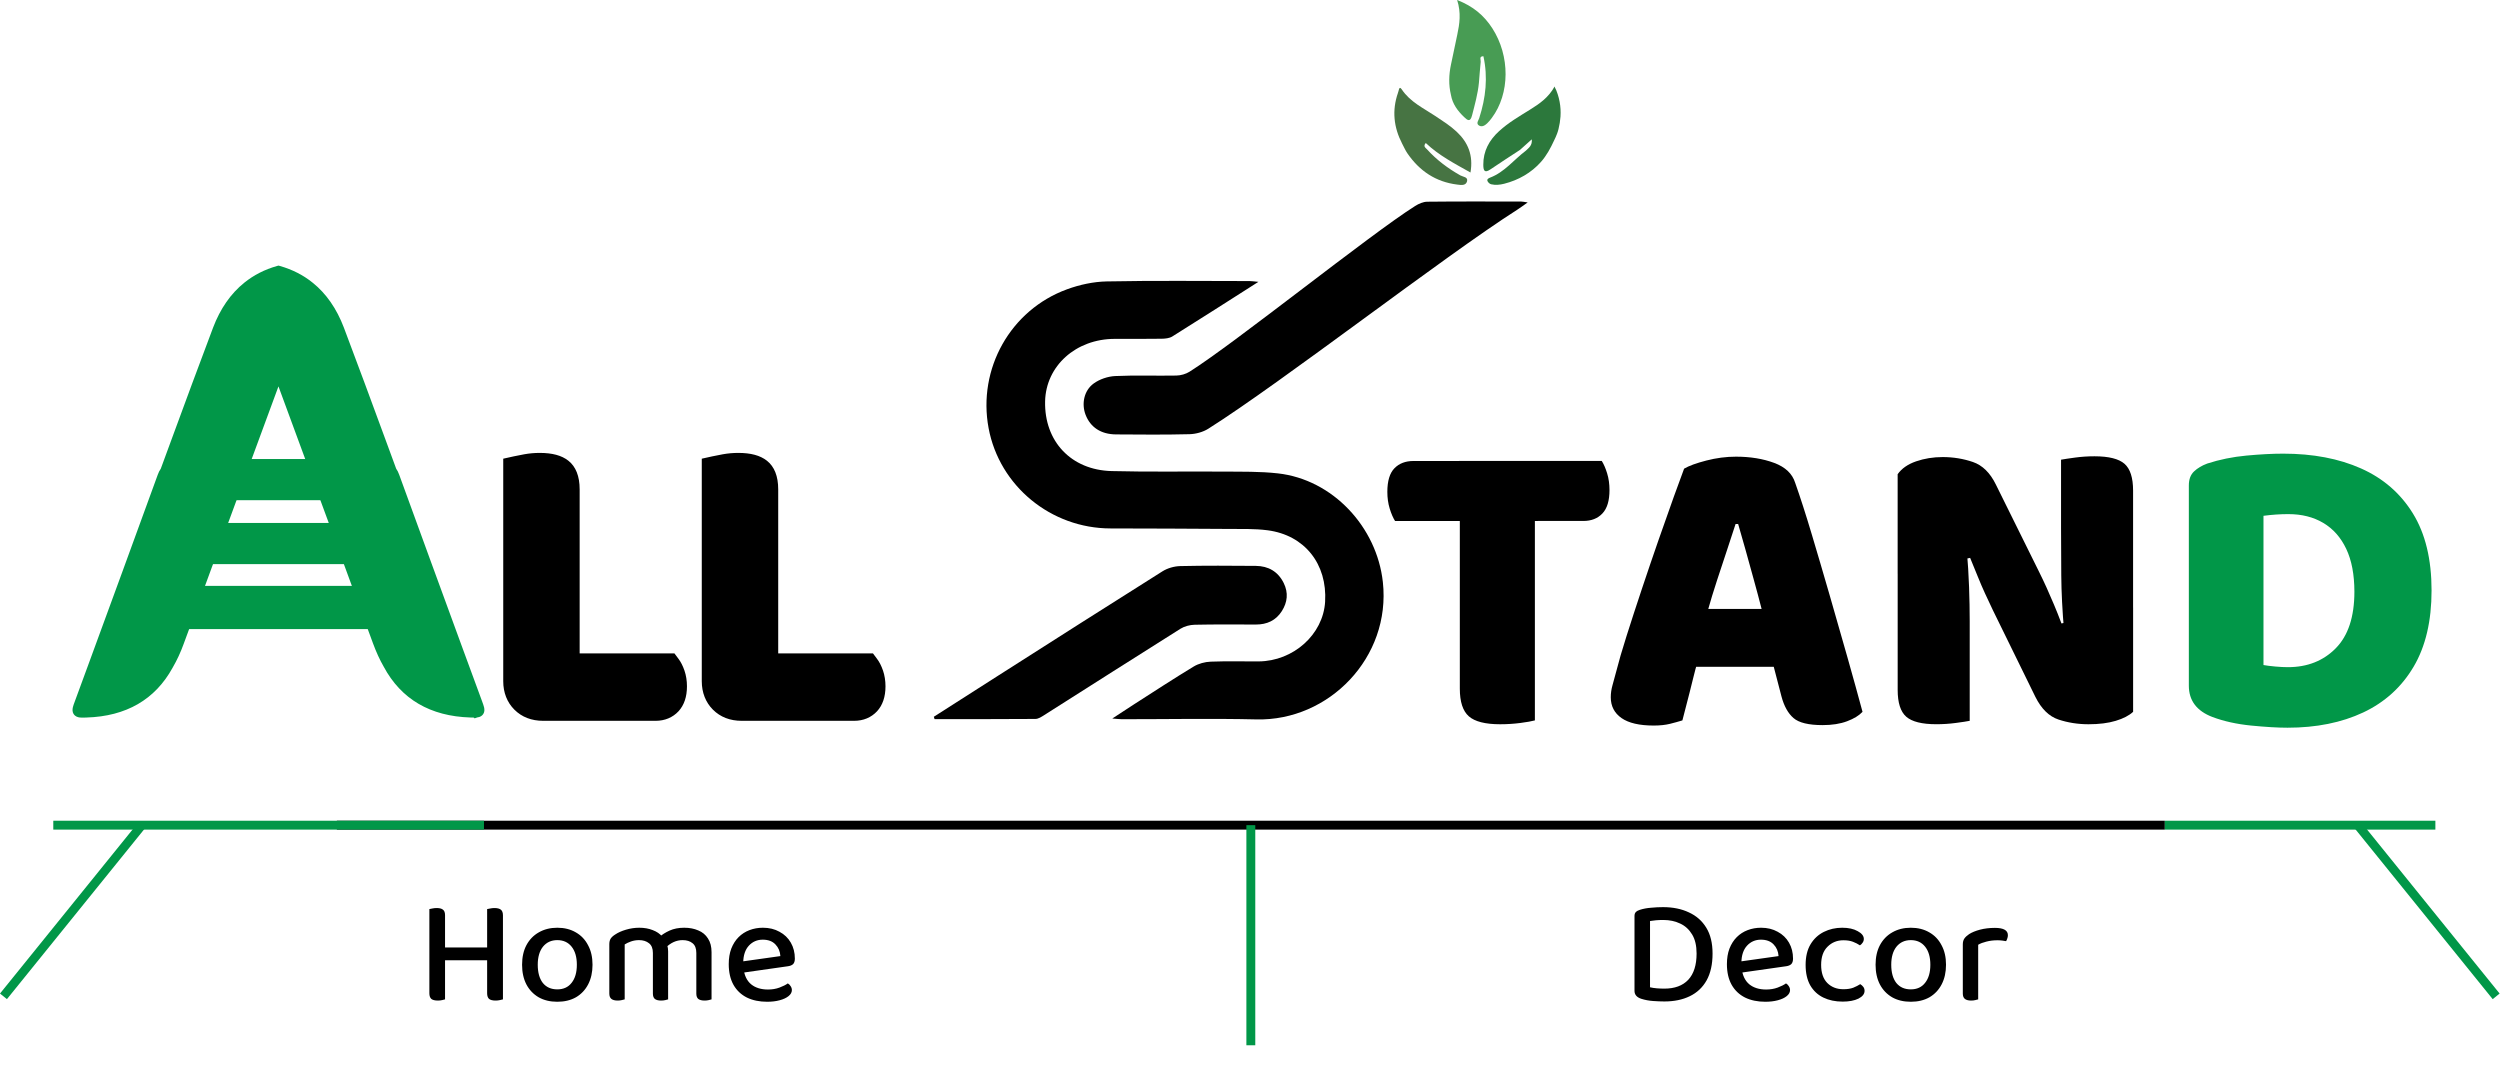
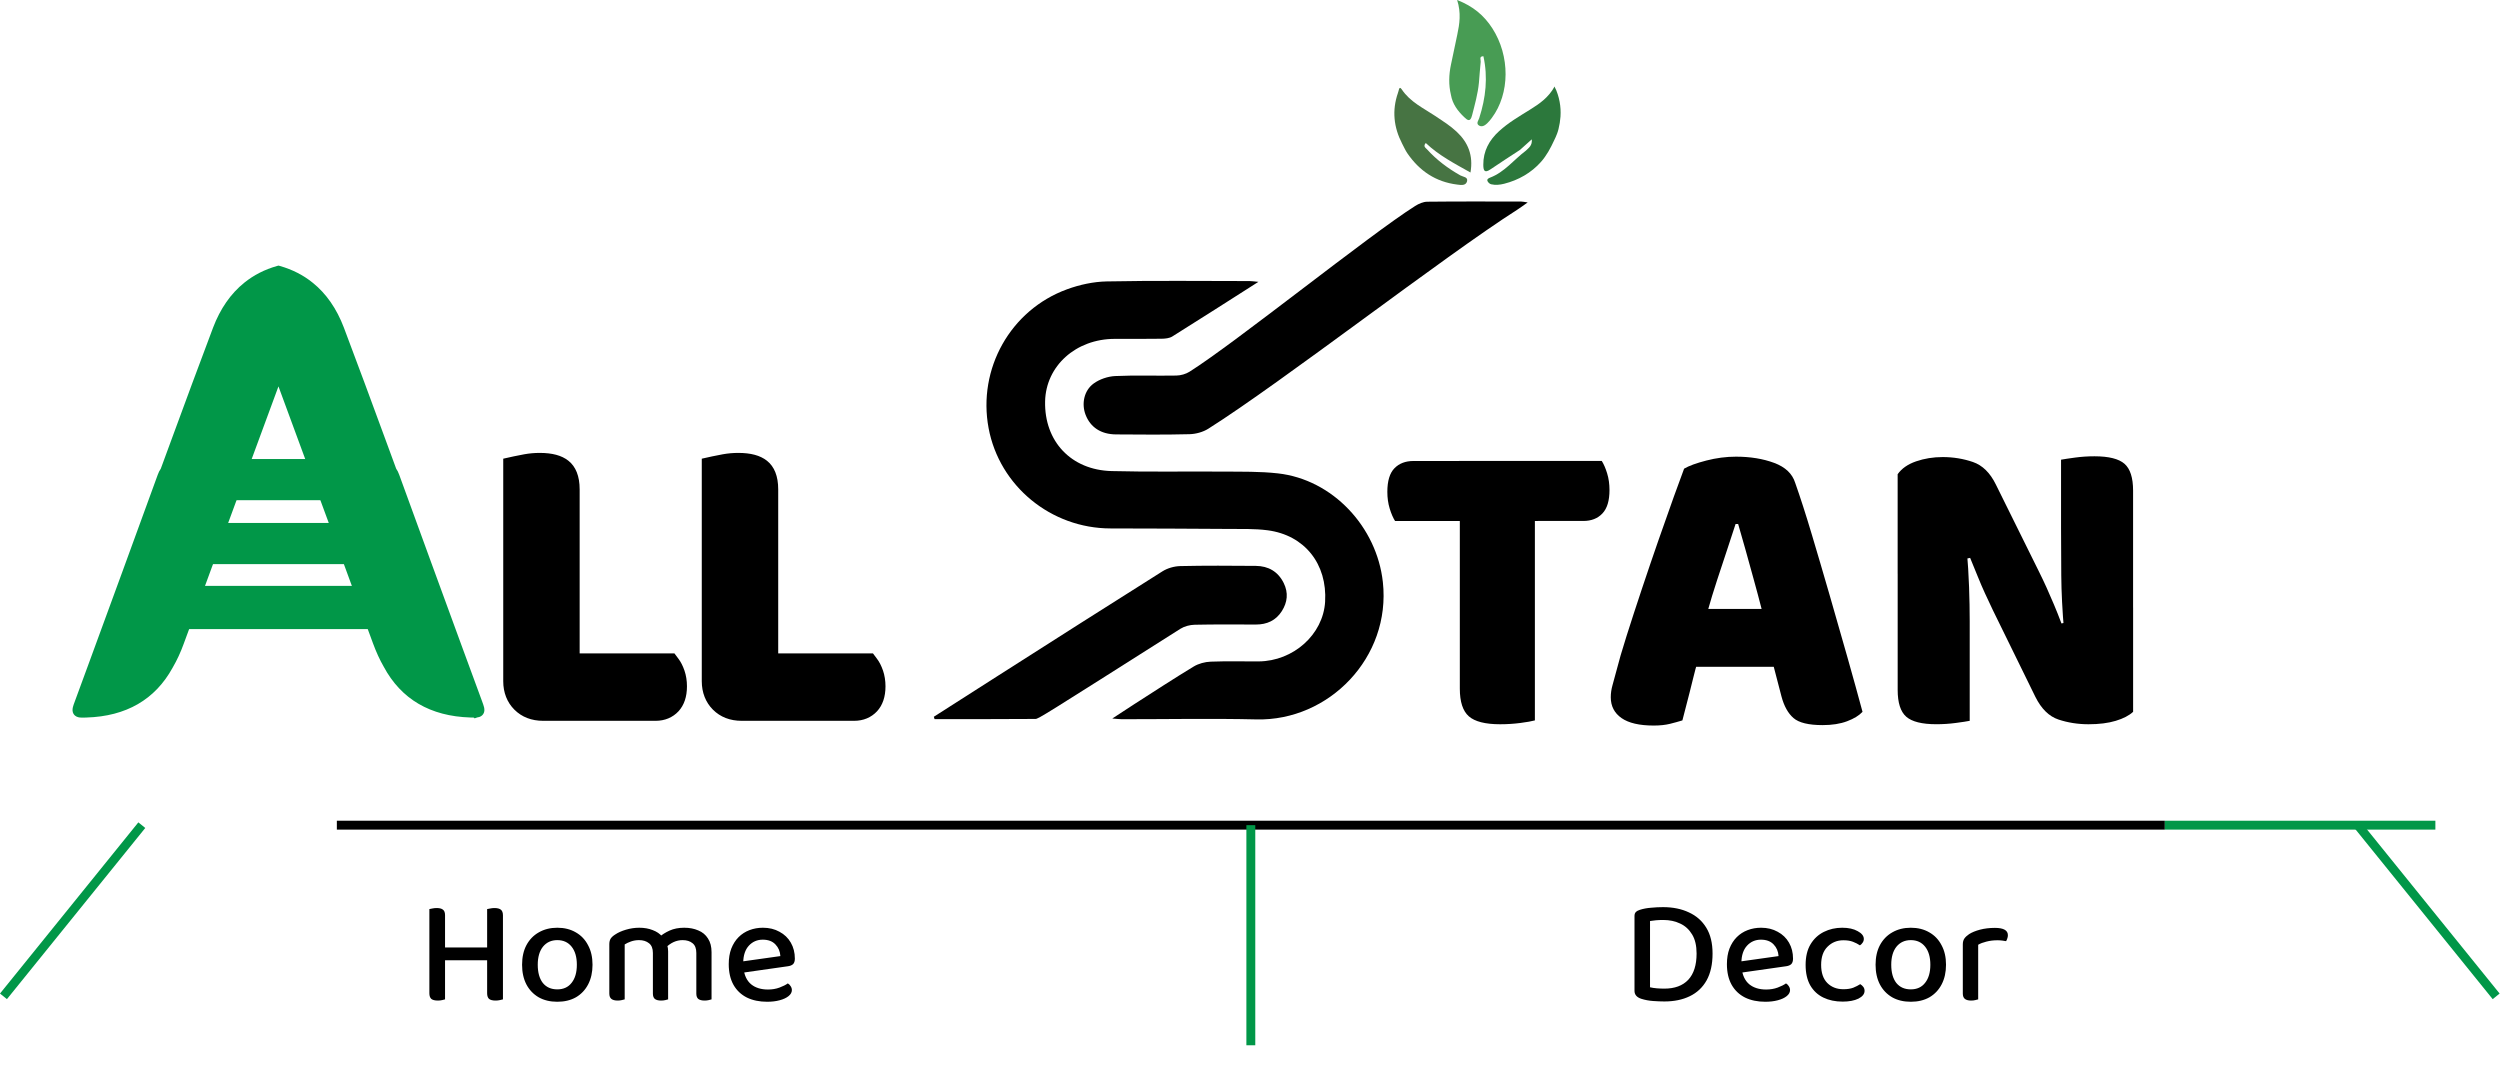
<svg xmlns="http://www.w3.org/2000/svg" width="903" height="390" viewBox="0 0 903 390" fill="none">
  <path d="M248.13 247.9C248.13 251.69 247.1 254.72 245.08 256.91C242.98 259.17 240.12 260.36 236.8 260.36H196.21C191.98 260.36 188.47 259 185.8 256.33C183.16 253.7 181.77 250.15 181.77 246.07V165.68L185.55 164.84C186.47 164.63 187.75 164.38 189.34 164.09C191.16 163.76 193.05 163.59 194.94 163.59C199.48 163.59 202.85 164.5 205.26 166.38C207.99 168.52 209.37 172.01 209.37 176.75V236H243.6L245.05 237.94C245.93 239.1 246.63 240.5 247.23 242.21C247.83 243.96 248.13 245.87 248.13 247.9Z" fill="black" />
  <path d="M319.84 247.9C319.84 251.69 318.81 254.72 316.79 256.91C314.69 259.17 311.83 260.36 308.51 260.36H267.92C263.69 260.36 260.18 259 257.51 256.33C254.88 253.7 253.48 250.15 253.48 246.07V165.68L257.26 164.84C258.18 164.63 259.46 164.38 261.05 164.09C262.88 163.76 264.76 163.59 266.65 163.59C271.19 163.59 274.56 164.5 276.97 166.38C279.71 168.52 281.09 172.01 281.09 176.75V236H315.31L316.76 237.94C317.64 239.1 318.35 240.5 318.94 242.21L318.95 242.22C319.53 243.96 319.84 245.87 319.84 247.9Z" fill="black" />
  <path d="M174.93 255.98C174.92 255.88 174.9 255.77 174.88 255.65L174.82 255.39C174.68 254.8 174.42 254.09 174.09 253.2L167.03 234C159.53 213.52 151.77 192.34 144.2 171.5C143.87 170.57 143.52 169.88 143.1 169.3L139.28 158.91C134.39 145.6 129.32 131.84 124.21 118.34C121.6 111.47 117.81 106.01 112.93 102.11C109.55 99.37 105.58 97.35 101.14 96.08L100.59 95.93L100.04 96.08C95.6 97.34 91.63 99.37 88.24 102.11C83.35 106.04 79.56 111.5 76.96 118.35C71.85 131.84 66.79 145.61 61.89 158.92L58.07 169.31C57.65 169.88 57.3 170.58 56.97 171.5C48.56 194.65 39.94 218.16 31.6 240.9L26.98 253.47C26.69 254.25 26.46 254.87 26.34 255.39C26.31 255.5 26.29 255.61 26.27 255.72C26.25 255.83 26.23 255.95 26.22 256.06C26.18 256.45 26.19 256.8 26.28 257.13L26.34 257.36C26.43 257.63 26.57 257.89 26.75 258.12L26.9 258.29C26.97 258.36 27.04 258.43 27.13 258.5C27.43 258.75 27.78 258.93 28.2 259.04C28.47 259.12 28.78 259.17 29.1 259.18C29.69 259.23 30.44 259.21 31.26 259.17C45.56 258.73 56.01 252.7 62.32 241.23C62.35 241.18 62.39 241.11 62.43 241.03C63.92 238.47 65.25 235.6 66.37 232.5C68.21 227.47 70.06 222.45 71.92 217.43C74.27 211.08 76.68 204.54 79.03 198.05L79.17 197.68C79.44 196.94 79.71 196.19 79.98 195.45C80.04 195.3 80.09 195.17 80.14 195.06L90.35 167.33L90.62 166.59L94.4 156.33C96.46 150.74 98.52 145.15 100.58 139.56L110.72 167.1L110.76 167.2L121 195.01C121.05 195.12 121.11 195.27 121.17 195.44L121.98 197.68C124.34 204.18 126.76 210.73 129.1 217.09C131 222.22 132.89 227.35 134.77 232.49C135.89 235.53 137.18 238.35 138.59 240.79C144.87 252.53 155.41 258.71 169.88 259.16C170.38 259.18 170.79 259.19 171.14 259.19L171.42 259.47L172.38 259.14C172.82 259.09 173.35 258.96 173.84 258.62C174.04 258.49 174.26 258.3 174.45 258.04C174.6 257.83 174.73 257.6 174.81 257.36L174.89 257.08C174.97 256.73 174.99 256.36 174.93 255.98Z" fill="#019748" />
  <path d="M531.139 62.31C532.199 56.081 530.269 51.461 526.169 47.601C523.839 45.411 521.149 43.721 518.519 41.961C514.199 39.071 509.389 36.891 506.299 32.271C505.279 30.751 505.259 32.941 504.929 33.59C502.739 39.91 503.409 45.991 506.449 51.881C507.079 53.051 507.599 54.291 508.349 55.381C512.709 61.741 518.609 65.721 526.359 66.671C527.639 66.831 529.399 67.16 529.879 65.561C530.369 63.901 528.469 63.91 527.509 63.37C522.999 60.84 518.919 57.781 515.439 53.941C514.929 53.38 513.929 52.881 514.989 51.651C519.689 56.131 525.369 59.071 531.139 62.31Z" fill="#477443" />
  <path d="M539.018 10.2C536.038 5.59 532.108 2.26 526.318 0C527.808 4.67 527.198 8.62 526.358 12.57C525.598 16.14 524.858 19.72 524.098 23.3C523.318 26.96 523.198 30.61 524.078 34.27C524.638 37.55 526.508 40.06 528.838 42.28C530.088 43.48 531.058 44.22 531.708 41.67C532.708 37.77 533.798 33.9 534.188 29.88C534.398 27.37 534.568 24.85 534.828 22.34C534.908 21.59 534.138 20.33 535.808 20.31C537.488 27.92 536.668 35.35 534.288 42.69C534.038 43.48 533.058 44.59 534.188 45.32C535.248 46 536.318 45.35 537.148 44.57C537.768 43.99 538.308 43.31 538.818 42.63C545.428 33.79 545.468 20.2 539.018 10.2Z" fill="#489C54" />
  <path d="M562.45 48.191C562.64 47.671 562.81 47.141 562.94 46.591C563.3 45.121 563.55 43.631 563.65 42.121C563.77 40.321 563.67 38.511 563.33 36.731C563.16 35.801 562.92 34.891 562.63 34.001C562.48 33.531 562.31 33.071 562.13 32.621C562.06 32.431 561.46 31.361 561.53 31.221C559.32 35.281 556 37.511 552.6 39.631C548.77 42.021 544.86 44.271 541.5 47.341C537.91 50.621 535.73 54.541 535.77 59.521C535.79 61.561 536.15 62.691 538.42 61.131C541.91 58.741 545.48 56.471 549.01 54.151C550.31 52.981 551.61 51.821 553.28 50.321C553.51 52.611 552.15 53.411 551.16 54.411C546.83 57.651 543.47 62.181 538.19 64.171C537.61 64.391 536.97 64.761 537.31 65.461C537.54 65.941 538.11 66.441 538.61 66.561C540.17 66.931 541.75 66.761 543.3 66.371C548.43 65.081 553.13 62.421 556.64 58.431C558.65 56.151 560.09 53.451 561.35 50.711C561.77 49.871 562.14 49.041 562.45 48.191Z" fill="#2C783C" />
  <path d="M121.67 298.051H781.94" stroke="black" stroke-width="3.214" stroke-miterlimit="10" />
  <path d="M781.939 298.051H879.659" stroke="#019748" stroke-width="3.214" stroke-miterlimit="10" />
  <path d="M851.641 298.051L901.611 359.881" stroke="#019748" stroke-width="3.214" stroke-miterlimit="10" />
-   <path d="M19.25 298.051H174.81" stroke="#019748" stroke-width="3.214" stroke-miterlimit="10" />
  <path d="M51.22 298.051L1.25 359.881" stroke="#019748" stroke-width="3.214" stroke-miterlimit="10" />
  <path d="M451.801 298.051V377.551" stroke="#019748" stroke-width="3.214" stroke-miterlimit="10" />
  <path d="M155.089 340.488H160.75V360.972C160.498 361.044 160.139 361.134 159.671 361.242C159.204 361.35 158.701 361.404 158.162 361.404C157.084 361.404 156.293 361.206 155.79 360.811C155.323 360.379 155.089 359.696 155.089 358.762V340.488ZM160.75 346.31H155.089V328.359C155.341 328.287 155.7 328.216 156.168 328.144C156.671 328.036 157.192 327.982 157.731 327.982C158.773 327.982 159.528 328.18 159.995 328.575C160.498 328.934 160.75 329.599 160.75 330.569V346.31ZM175.951 340.488H181.665V360.972C181.377 361.044 181 361.134 180.533 361.242C180.066 361.35 179.563 361.404 179.024 361.404C177.945 361.404 177.155 361.206 176.652 360.811C176.185 360.379 175.951 359.696 175.951 358.762V340.488ZM181.665 346.31H175.951V328.359C176.203 328.287 176.58 328.216 177.083 328.144C177.586 328.036 178.089 327.982 178.592 327.982C179.635 327.982 180.407 328.18 180.91 328.575C181.413 328.97 181.665 329.653 181.665 330.623V346.31ZM179.077 346.849H158.108V342.213H179.077V346.849ZM214.018 348.466C214.018 351.161 213.497 353.515 212.455 355.528C211.413 357.54 209.939 359.104 208.035 360.218C206.13 361.296 203.884 361.835 201.296 361.835C198.709 361.835 196.463 361.296 194.558 360.218C192.653 359.104 191.18 357.558 190.138 355.582C189.096 353.569 188.575 351.197 188.575 348.466C188.575 345.735 189.096 343.381 190.138 341.404C191.216 339.392 192.707 337.847 194.612 336.769C196.553 335.655 198.781 335.097 201.296 335.097C203.848 335.097 206.076 335.655 207.981 336.769C209.885 337.847 211.359 339.392 212.401 341.404C213.479 343.381 214.018 345.735 214.018 348.466ZM201.296 339.572C199.14 339.572 197.415 340.362 196.121 341.944C194.864 343.525 194.235 345.699 194.235 348.466C194.235 351.269 194.846 353.461 196.068 355.043C197.325 356.588 199.068 357.361 201.296 357.361C203.524 357.361 205.249 356.57 206.471 354.989C207.729 353.407 208.358 351.233 208.358 348.466C208.358 345.699 207.729 343.525 206.471 341.944C205.214 340.362 203.489 339.572 201.296 339.572ZM241.324 343.615V349.814H235.826V344.208C235.826 342.59 235.358 341.422 234.424 340.704C233.49 339.949 232.286 339.572 230.812 339.572C229.806 339.572 228.836 339.733 227.901 340.057C227.003 340.38 226.248 340.74 225.637 341.135V349.814H220.085V341.027C220.085 340.237 220.247 339.572 220.57 339.033C220.93 338.494 221.487 337.99 222.241 337.523C223.248 336.84 224.541 336.265 226.123 335.798C227.704 335.331 229.303 335.097 230.92 335.097C232.717 335.097 234.334 335.385 235.772 335.96C237.209 336.499 238.341 337.272 239.168 338.278C239.419 338.494 239.635 338.709 239.815 338.925C239.994 339.104 240.156 339.338 240.3 339.626C240.587 340.129 240.821 340.722 241.001 341.404C241.216 342.087 241.324 342.824 241.324 343.615ZM257.011 343.938V349.814H251.512V344.208C251.512 342.59 251.063 341.422 250.165 340.704C249.266 339.949 248.062 339.572 246.553 339.572C245.439 339.572 244.361 339.805 243.318 340.272C242.312 340.74 241.414 341.369 240.623 342.159L238.036 338.547C239.078 337.613 240.354 336.804 241.863 336.122C243.372 335.439 245.133 335.097 247.146 335.097C249.05 335.097 250.74 335.421 252.213 336.068C253.722 336.679 254.89 337.649 255.717 338.979C256.579 340.272 257.011 341.926 257.011 343.938ZM220.085 347.065H225.637V360.972C225.386 361.044 225.026 361.134 224.559 361.242C224.128 361.35 223.643 361.404 223.104 361.404C222.098 361.404 221.343 361.206 220.84 360.811C220.337 360.415 220.085 359.768 220.085 358.87V347.065ZM235.826 347.065H241.324V360.972C241.108 361.044 240.767 361.134 240.3 361.242C239.833 361.35 239.329 361.404 238.79 361.404C237.784 361.404 237.029 361.206 236.526 360.811C236.059 360.415 235.826 359.768 235.826 358.87V347.065ZM251.512 347.065H257.011V360.972C256.795 361.044 256.454 361.134 255.986 361.242C255.519 361.35 255.034 361.404 254.531 361.404C253.489 361.404 252.716 361.206 252.213 360.811C251.746 360.415 251.512 359.768 251.512 358.87V347.065ZM266.833 351.539L266.564 347.496L281.873 345.34C281.765 343.651 281.172 342.249 280.094 341.135C279.016 339.985 277.489 339.41 275.512 339.41C273.5 339.41 271.828 340.129 270.499 341.566C269.169 343.004 268.486 345.052 268.45 347.711L268.558 349.76C268.846 352.311 269.762 354.234 271.307 355.528C272.853 356.786 274.883 357.414 277.399 357.414C278.908 357.414 280.292 357.181 281.549 356.714C282.807 356.247 283.814 355.743 284.568 355.204C284.999 355.456 285.341 355.797 285.592 356.229C285.88 356.66 286.024 357.127 286.024 357.63C286.024 358.421 285.628 359.139 284.838 359.786C284.047 360.433 282.969 360.936 281.603 361.296C280.274 361.655 278.764 361.835 277.075 361.835C274.308 361.835 271.882 361.332 269.798 360.325C267.714 359.283 266.096 357.756 264.946 355.743C263.797 353.695 263.222 351.197 263.222 348.25C263.222 346.13 263.527 344.261 264.138 342.644C264.785 340.991 265.665 339.608 266.779 338.494C267.893 337.379 269.205 336.535 270.714 335.96C272.224 335.385 273.841 335.097 275.566 335.097C277.83 335.097 279.824 335.583 281.549 336.553C283.31 337.487 284.676 338.799 285.646 340.488C286.617 342.177 287.102 344.1 287.102 346.256C287.102 347.154 286.886 347.819 286.455 348.25C286.024 348.646 285.413 348.897 284.622 349.005L266.833 351.539Z" fill="black" />
  <path d="M612.807 344.423C612.807 341.584 612.268 339.284 611.19 337.523C610.112 335.726 608.674 334.415 606.878 333.588C605.081 332.726 603.05 332.294 600.786 332.294C599.816 332.294 598.935 332.33 598.145 332.402C597.39 332.474 596.671 332.564 595.989 332.672V356.606C596.743 356.786 597.57 356.911 598.468 356.983C599.367 357.055 600.265 357.091 601.164 357.091C604.901 357.091 607.776 356.031 609.788 353.911C611.801 351.754 612.807 348.592 612.807 344.423ZM618.575 344.423C618.575 348.304 617.856 351.539 616.419 354.126C614.981 356.678 612.951 358.582 610.328 359.84C607.74 361.098 604.685 361.727 601.164 361.727C600.014 361.727 598.666 361.673 597.121 361.565C595.575 361.457 594.138 361.188 592.808 360.757C591.191 360.218 590.382 359.265 590.382 357.9V330.839C590.382 330.228 590.544 329.761 590.868 329.437C591.227 329.078 591.712 328.808 592.323 328.629C593.545 328.233 594.893 327.982 596.366 327.874C597.839 327.73 599.277 327.658 600.678 327.658C604.236 327.658 607.345 328.287 610.004 329.545C612.699 330.767 614.802 332.618 616.311 335.097C617.82 337.541 618.575 340.65 618.575 344.423ZM627.374 351.539L627.104 347.496L642.414 345.34C642.306 343.651 641.713 342.249 640.635 341.135C639.557 339.985 638.029 339.41 636.053 339.41C634.04 339.41 632.369 340.129 631.04 341.566C629.71 343.004 629.027 345.052 628.991 347.711L629.099 349.76C629.386 352.311 630.303 354.234 631.848 355.528C633.393 356.786 635.424 357.414 637.94 357.414C639.449 357.414 640.832 357.181 642.09 356.714C643.348 356.247 644.354 355.743 645.109 355.204C645.54 355.456 645.882 355.797 646.133 356.229C646.421 356.66 646.564 357.127 646.564 357.63C646.564 358.421 646.169 359.139 645.379 359.786C644.588 360.433 643.51 360.936 642.144 361.296C640.814 361.655 639.305 361.835 637.616 361.835C634.849 361.835 632.423 361.332 630.339 360.325C628.254 359.283 626.637 357.756 625.487 355.743C624.337 353.695 623.762 351.197 623.762 348.25C623.762 346.13 624.068 344.261 624.679 342.644C625.326 340.991 626.206 339.608 627.32 338.494C628.434 337.379 629.746 336.535 631.255 335.96C632.765 335.385 634.382 335.097 636.107 335.097C638.371 335.097 640.365 335.583 642.09 336.553C643.851 337.487 645.217 338.799 646.187 340.488C647.157 342.177 647.643 344.1 647.643 346.256C647.643 347.154 647.427 347.819 646.996 348.25C646.564 348.646 645.954 348.897 645.163 349.005L627.374 351.539ZM665.827 339.626C663.563 339.626 661.659 340.398 660.113 341.944C658.568 343.453 657.795 345.645 657.795 348.52C657.795 351.359 658.532 353.533 660.006 355.043C661.515 356.552 663.455 357.307 665.827 357.307C667.229 357.307 668.415 357.127 669.385 356.768C670.355 356.372 671.2 355.941 671.919 355.474C672.386 355.761 672.763 356.103 673.051 356.498C673.338 356.893 673.482 357.361 673.482 357.9C673.482 359.014 672.745 359.948 671.272 360.703C669.798 361.421 667.894 361.781 665.558 361.781C662.934 361.781 660.616 361.296 658.604 360.325C656.591 359.355 655.01 357.882 653.86 355.905C652.746 353.929 652.189 351.467 652.189 348.52C652.189 345.537 652.782 343.058 653.968 341.081C655.154 339.104 656.753 337.613 658.766 336.607C660.778 335.601 662.988 335.097 665.396 335.097C667.696 335.097 669.565 335.511 671.002 336.337C672.476 337.128 673.212 338.062 673.212 339.14C673.212 339.644 673.069 340.093 672.781 340.488C672.53 340.883 672.206 341.207 671.811 341.458C671.056 340.955 670.212 340.524 669.277 340.165C668.343 339.805 667.193 339.626 665.827 339.626ZM702.901 348.466C702.901 351.161 702.38 353.515 701.338 355.528C700.296 357.54 698.822 359.104 696.918 360.218C695.013 361.296 692.767 361.835 690.179 361.835C687.592 361.835 685.346 361.296 683.441 360.218C681.536 359.104 680.063 357.558 679.021 355.582C677.979 353.569 677.458 351.197 677.458 348.466C677.458 345.735 677.979 343.381 679.021 341.404C680.099 339.392 681.59 337.847 683.495 336.769C685.436 335.655 687.664 335.097 690.179 335.097C692.731 335.097 694.959 335.655 696.864 336.769C698.768 337.847 700.242 339.392 701.284 341.404C702.362 343.381 702.901 345.735 702.901 348.466ZM690.179 339.572C688.023 339.572 686.298 340.362 685.004 341.944C683.747 343.525 683.118 345.699 683.118 348.466C683.118 351.269 683.729 353.461 684.95 355.043C686.208 356.588 687.951 357.361 690.179 357.361C692.407 357.361 694.132 356.57 695.354 354.989C696.612 353.407 697.241 351.233 697.241 348.466C697.241 345.699 696.612 343.525 695.354 341.944C694.096 340.362 692.371 339.572 690.179 339.572ZM714.52 341.243V349.167H708.968V341.135C708.968 340.272 709.148 339.572 709.507 339.033C709.902 338.458 710.477 337.919 711.232 337.415C712.238 336.769 713.55 336.23 715.167 335.798C716.82 335.367 718.617 335.151 720.558 335.151C723.684 335.151 725.248 336.032 725.248 337.793C725.248 338.224 725.176 338.619 725.032 338.979C724.924 339.338 724.78 339.662 724.601 339.949C724.241 339.877 723.774 339.805 723.199 339.733C722.66 339.662 722.103 339.626 721.528 339.626C720.055 339.626 718.707 339.787 717.485 340.111C716.299 340.398 715.311 340.776 714.52 341.243ZM708.968 346.849L714.52 347.334V360.972C714.269 361.044 713.909 361.134 713.442 361.242C713.011 361.35 712.526 361.404 711.987 361.404C710.98 361.404 710.226 361.206 709.723 360.811C709.22 360.415 708.968 359.768 708.968 358.87V346.849Z" fill="black" />
  <path d="M555.479 166.5V188.19H503.899C503.179 187.05 502.529 185.56 501.959 183.7C501.389 181.84 501.109 179.83 501.109 177.66C501.109 173.74 501.959 170.9 503.669 169.14C505.369 167.39 507.669 166.51 510.559 166.51H555.479V166.5ZM526.979 188.18V166.49H578.559C579.279 167.63 579.929 169.12 580.499 170.98C581.069 172.84 581.349 174.85 581.349 177.02C581.349 180.84 580.499 183.66 578.789 185.46C577.089 187.27 574.789 188.17 571.899 188.17H526.979V188.18ZM527.289 184H554.399V260.21C553.259 260.52 551.509 260.83 549.129 261.14C546.749 261.45 544.329 261.6 541.849 261.6C536.479 261.6 532.709 260.64 530.539 258.73C528.369 256.82 527.289 253.49 527.289 248.74V184Z" fill="black" />
  <path d="M627.821 189.269H626.891C625.961 192.159 624.931 195.309 623.791 198.719C622.651 202.129 621.471 205.719 620.231 209.489C618.991 213.259 617.801 217.159 616.671 221.179L613.261 238.679C612.641 240.749 612.101 242.759 611.631 244.719C611.171 246.679 610.701 248.539 610.241 250.299C609.781 252.059 609.331 253.759 608.921 255.409C608.511 257.059 608.091 258.659 607.681 260.209C606.341 260.619 604.841 261.039 603.191 261.449C601.541 261.859 599.571 262.069 597.301 262.069C592.141 262.069 588.261 261.159 585.681 259.359C583.101 257.549 581.811 255.049 581.811 251.849C581.811 250.399 582.021 248.959 582.431 247.509C582.841 246.069 583.311 244.359 583.821 242.399C584.651 239.099 585.881 234.839 587.541 229.619C589.191 224.409 591.031 218.779 593.041 212.739C595.051 206.699 597.071 200.789 599.081 194.999C601.091 189.219 602.931 184.029 604.581 179.429C606.231 174.839 607.471 171.449 608.301 169.279C610.051 168.249 612.741 167.269 616.351 166.339C619.961 165.409 623.531 164.949 627.041 164.949C632.201 164.949 636.801 165.699 640.831 167.199C644.861 168.699 647.391 171.099 648.421 174.399C650.281 179.669 652.271 185.839 654.381 192.909C656.501 199.979 658.661 207.369 660.891 215.059C663.111 222.749 665.251 230.239 667.321 237.519C669.381 244.799 671.191 251.329 672.741 257.109C671.501 258.449 669.641 259.589 667.161 260.519C664.681 261.449 661.741 261.909 658.331 261.909C653.271 261.909 649.761 261.059 647.801 259.349C645.841 257.649 644.391 255.039 643.461 251.529L639.591 236.659L636.491 220.709C635.461 216.679 634.421 212.809 633.391 209.089C632.361 205.369 631.381 201.839 630.451 198.479C629.521 195.129 628.641 192.059 627.821 189.269ZM601.641 240.849L612.331 219.939H646.411L649.661 240.849H601.641Z" fill="black" />
  <path d="M770.48 219.471V257.111C769.03 258.451 766.94 259.541 764.21 260.361C761.47 261.191 758.19 261.601 754.37 261.601C750.55 261.601 746.93 261.031 743.53 259.901C740.13 258.771 737.33 256.031 735.17 251.691L719.83 220.401C718.8 218.231 717.84 216.191 716.96 214.281C716.08 212.371 715.23 210.381 714.4 208.321C713.57 206.261 712.64 203.981 711.61 201.501L685.43 207.231V171.291C686.87 169.231 689.09 167.681 692.09 166.641C695.08 165.611 698.29 165.091 701.69 165.091C705.51 165.091 709.15 165.691 712.61 166.871C716.07 168.061 718.83 170.771 720.9 175.001L736.39 206.291C737.42 208.361 738.38 210.371 739.26 212.331C740.14 214.291 741.01 216.311 741.89 218.371C742.77 220.441 743.67 222.711 744.6 225.191L770.48 219.471ZM685.44 198.411H710.38C710.79 203.161 711.08 207.701 711.23 212.041C711.38 216.381 711.46 220.481 711.46 224.351C711.46 228.221 711.46 232.021 711.46 235.731V260.361C710.43 260.571 708.75 260.821 706.43 261.131C704.11 261.441 701.76 261.591 699.38 261.591C694.22 261.591 690.6 260.681 688.54 258.881C686.47 257.071 685.44 253.851 685.44 249.201V198.411ZM770.48 227.841H745.54C744.92 220.611 744.58 213.951 744.53 207.861C744.48 201.771 744.45 195.991 744.45 190.511V166.041C745.59 165.831 747.29 165.581 749.56 165.271C751.83 164.961 754.15 164.811 756.53 164.811C761.69 164.811 765.31 165.721 767.37 167.521C769.43 169.331 770.47 172.551 770.47 177.201V227.841H770.48Z" fill="black" />
-   <path d="M871.779 240.849C867.439 248.179 861.379 253.679 853.579 257.349C845.779 261.009 836.669 262.849 826.239 262.849C822.729 262.849 818.359 262.589 813.149 262.079C807.929 261.559 803.259 260.529 799.129 258.979C793.449 256.809 790.609 253.039 790.609 247.669V175.329C790.609 173.159 791.229 171.479 792.469 170.299C793.709 169.109 795.309 168.159 797.269 167.429C801.709 165.989 806.409 165.029 811.369 164.559C816.329 164.099 820.769 163.859 824.689 163.859C835.429 163.859 844.799 165.639 852.799 169.199C860.799 172.759 867.049 178.179 871.539 185.459C876.029 192.739 878.279 202.009 878.279 213.259C878.279 224.329 876.119 233.519 871.779 240.849ZM847.459 198.249C845.499 194.119 842.739 190.999 839.169 188.879C835.609 186.759 831.399 185.699 826.549 185.699C825.099 185.699 823.629 185.749 822.139 185.849C820.639 185.949 819.119 186.109 817.569 186.309V240.209C818.709 240.419 820.129 240.599 821.829 240.749C823.529 240.909 825.059 240.979 826.399 240.979C833.419 240.979 839.179 238.709 843.669 234.159C848.159 229.619 850.409 222.799 850.409 213.709C850.399 207.549 849.419 202.379 847.459 198.249Z" fill="#019748" />
  <path d="M110.77 167.209L110.74 167.109" stroke="#019748" stroke-width="0.359" stroke-miterlimit="10" />
  <path d="M124.381 165.801H73.971V180.671H124.381V165.801Z" fill="#019748" />
  <path d="M129.079 188.891H69.289V203.761H129.079V188.891Z" fill="#019748" />
  <path d="M134.889 211.619H66.699V227.229H134.889V211.619Z" fill="#019748" />
  <path d="M454.54 101.801C443.56 108.791 433.54 115.221 423.44 121.531C422.39 122.181 420.9 122.331 419.6 122.351C413.95 122.441 408.29 122.391 402.64 122.401C388.62 122.411 377.76 132.171 377.49 144.991C377.19 159.381 386.83 169.761 401.5 170.151C415.01 170.511 428.54 170.231 442.06 170.341C448.56 170.391 455.11 170.261 461.56 170.981C481.39 173.191 497.32 190.351 499.49 210.251C502.46 237.511 479.97 260.461 453.86 259.851C437.64 259.471 421.41 259.791 405.19 259.781C404.37 259.781 403.55 259.661 401.76 259.531C404.89 257.481 407.27 255.891 409.69 254.351C416.83 249.781 423.92 245.131 431.16 240.751C432.93 239.681 435.22 239.071 437.3 238.991C443.07 238.761 448.85 238.941 454.63 238.901C467.19 238.801 477.91 229.171 478.63 217.391C479.46 203.731 471.25 193.301 457.88 191.541C453.16 190.921 448.32 191.091 443.54 191.051C429.41 190.951 415.27 190.891 401.14 190.871C379.61 190.851 360.99 175.561 357.08 154.641C353.08 133.241 364.94 111.971 385.42 104.491C389.95 102.831 394.95 101.741 399.75 101.651C416.95 101.311 434.16 101.511 451.37 101.521C452.06 101.521 452.75 101.641 454.54 101.801Z" fill="black" />
-   <path d="M337.301 258.89C345.021 253.95 352.741 249 360.481 244.08C380.261 231.48 400.021 218.85 419.871 206.37C421.711 205.21 424.141 204.52 426.321 204.47C435.411 204.26 444.501 204.33 453.601 204.4C458.141 204.44 461.631 206.45 463.681 210.6C465.411 214.1 465.041 217.54 462.991 220.75C460.831 224.14 457.601 225.59 453.621 225.58C446.251 225.56 438.871 225.5 431.501 225.66C429.781 225.7 427.841 226.2 426.391 227.1C409.971 237.42 393.631 247.87 377.241 258.25C376.241 258.89 375.071 259.68 373.971 259.68C361.831 259.78 349.691 259.74 337.561 259.74C337.471 259.47 337.381 259.18 337.301 258.89Z" fill="black" />
+   <path d="M337.301 258.89C345.021 253.95 352.741 249 360.481 244.08C380.261 231.48 400.021 218.85 419.871 206.37C421.711 205.21 424.141 204.52 426.321 204.47C435.411 204.26 444.501 204.33 453.601 204.4C458.141 204.44 461.631 206.45 463.681 210.6C465.411 214.1 465.041 217.54 462.991 220.75C460.831 224.14 457.601 225.59 453.621 225.58C446.251 225.56 438.871 225.5 431.501 225.66C429.781 225.7 427.841 226.2 426.391 227.1C376.241 258.89 375.071 259.68 373.971 259.68C361.831 259.78 349.691 259.74 337.561 259.74C337.471 259.47 337.381 259.18 337.301 258.89Z" fill="black" />
  <path d="M551.8 73.12C550.17 74.26 549.14 75.04 548.06 75.73C521.65 92.56 462.94 138.14 436.45 154.85C434.52 156.07 431.94 156.77 429.64 156.83C420.8 157.06 411.94 156.97 403.1 156.91C397.65 156.87 393.85 154.33 392.11 149.81C390.6 145.89 391.5 141.07 395.06 138.5C397.19 136.96 400.15 135.96 402.79 135.83C410.15 135.48 417.53 135.79 424.91 135.65C426.51 135.62 428.31 135.11 429.66 134.26C446.09 123.93 494.75 84.75 511.16 74.4C512.44 73.59 514.05 72.88 515.52 72.86C526.83 72.73 538.13 72.79 549.44 72.8C549.99 72.8 550.54 72.94 551.8 73.12Z" fill="black" />
</svg>